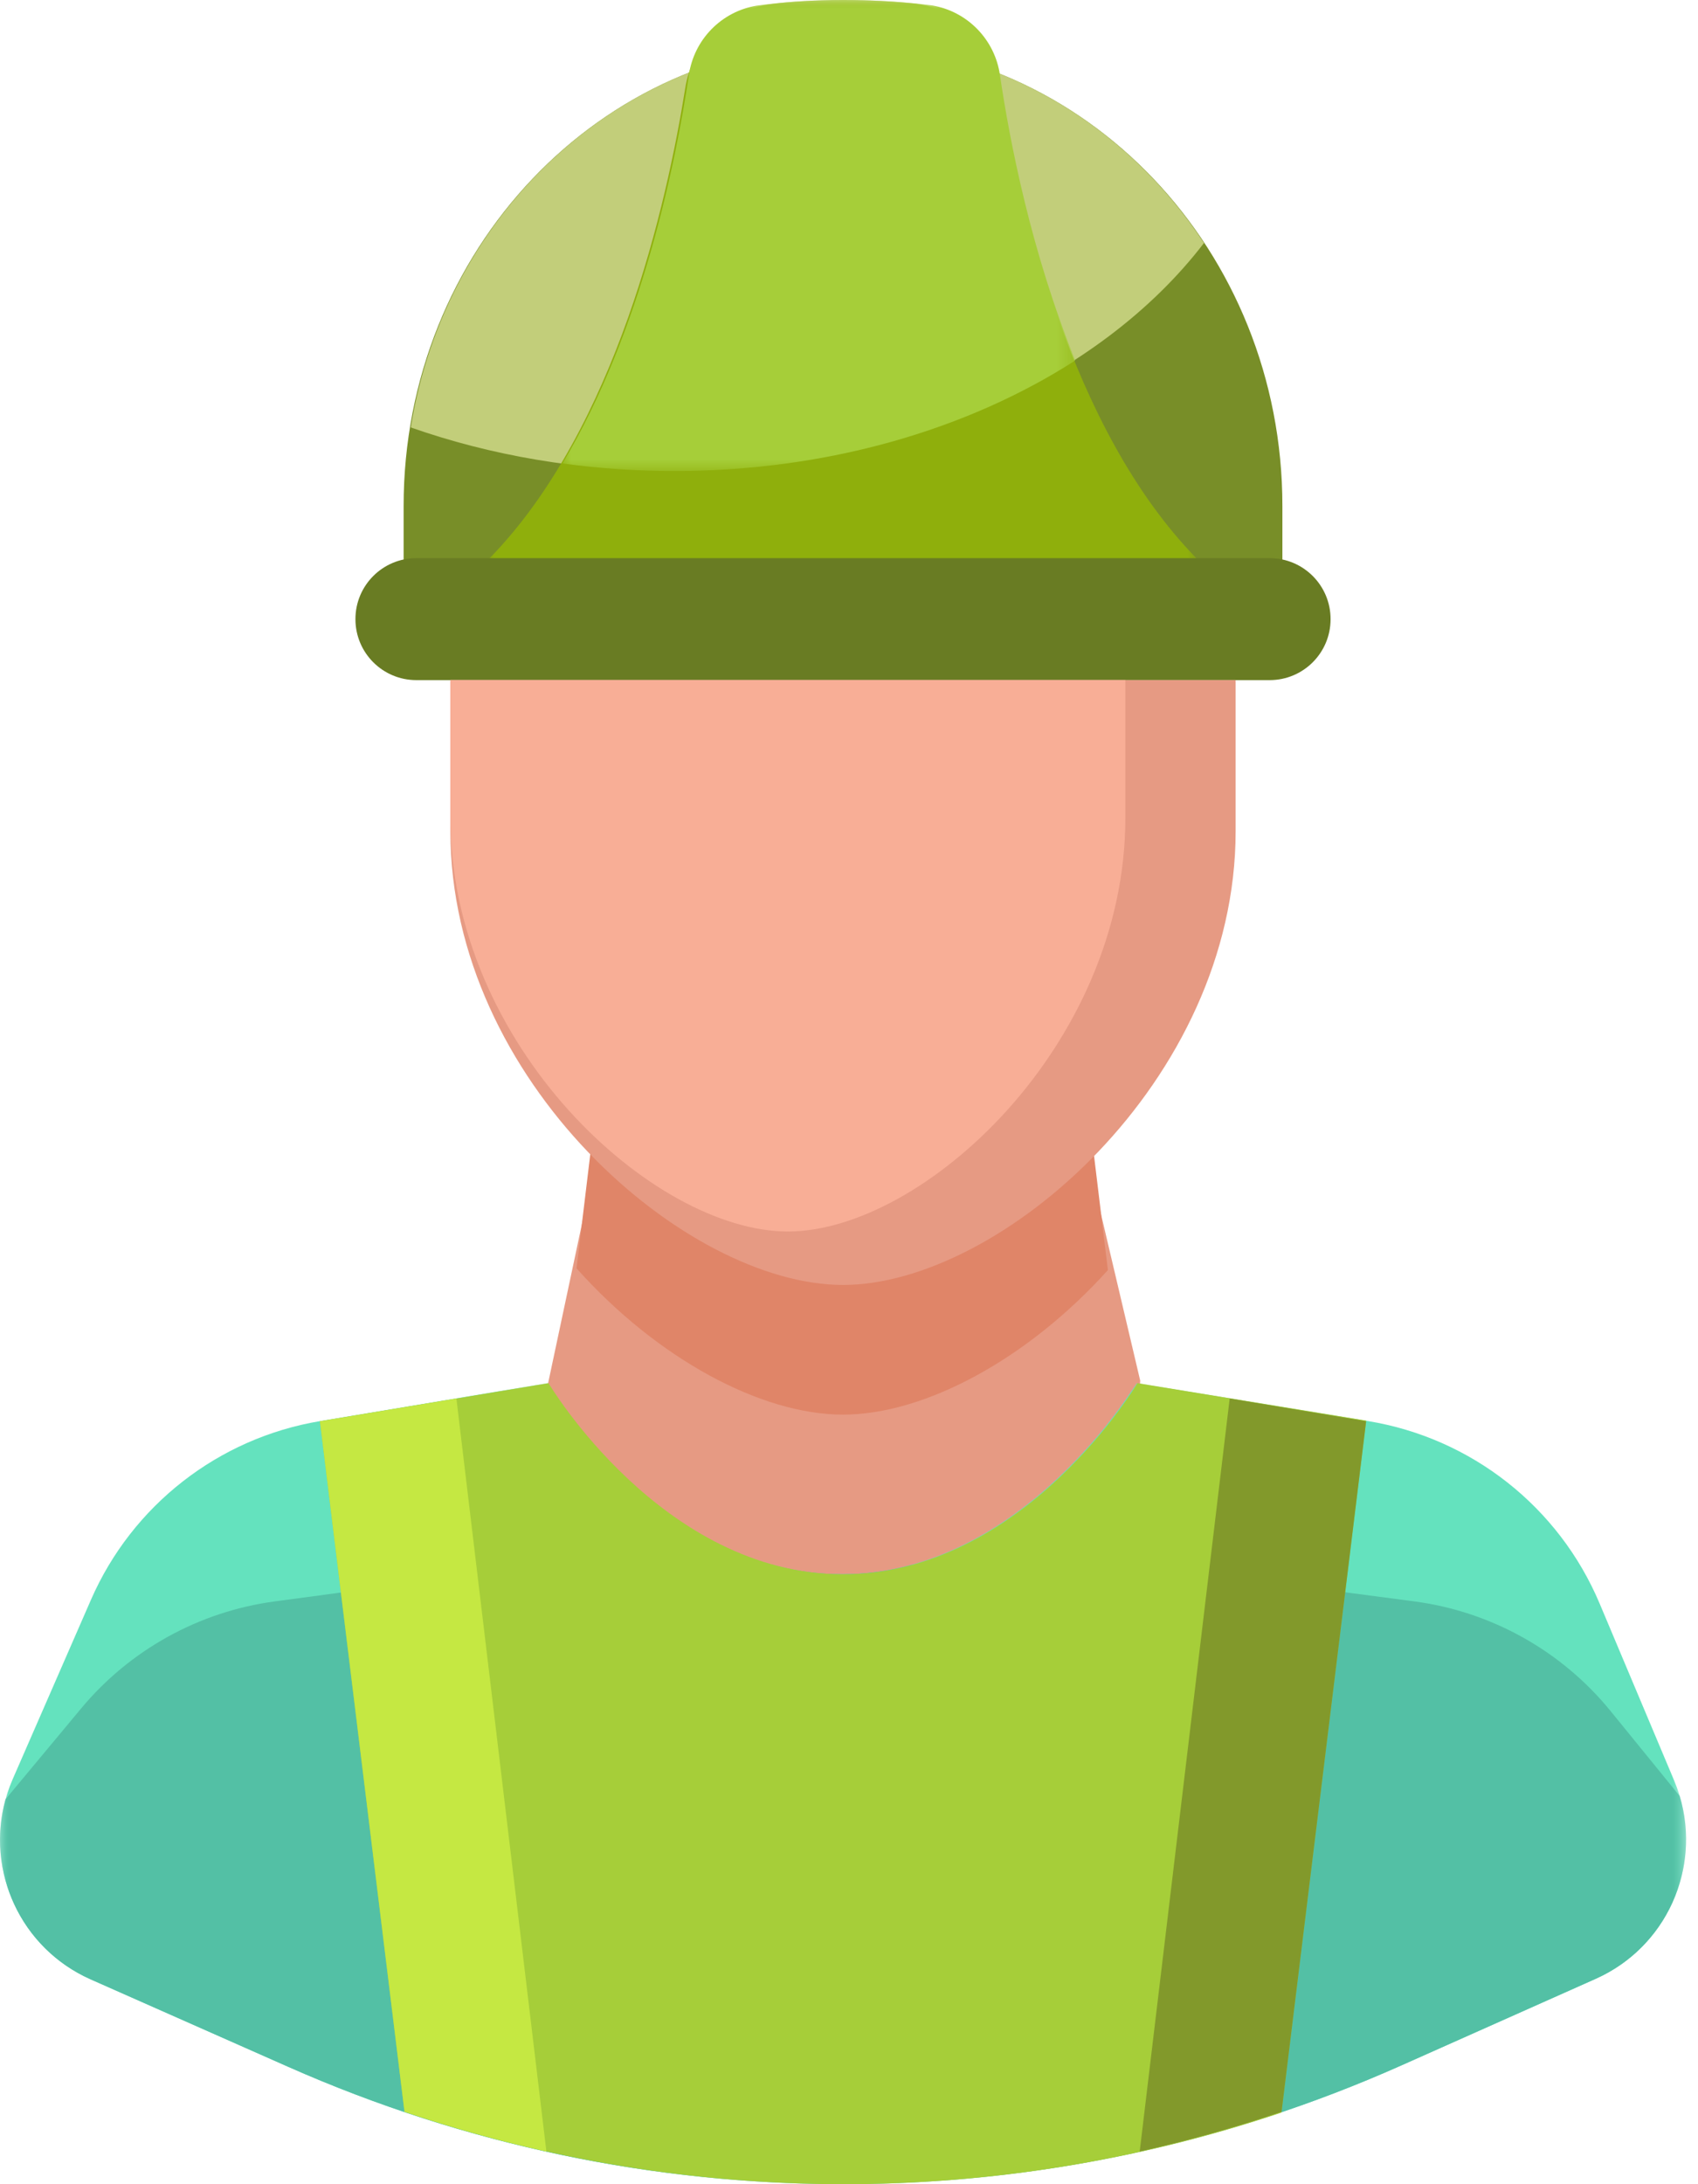
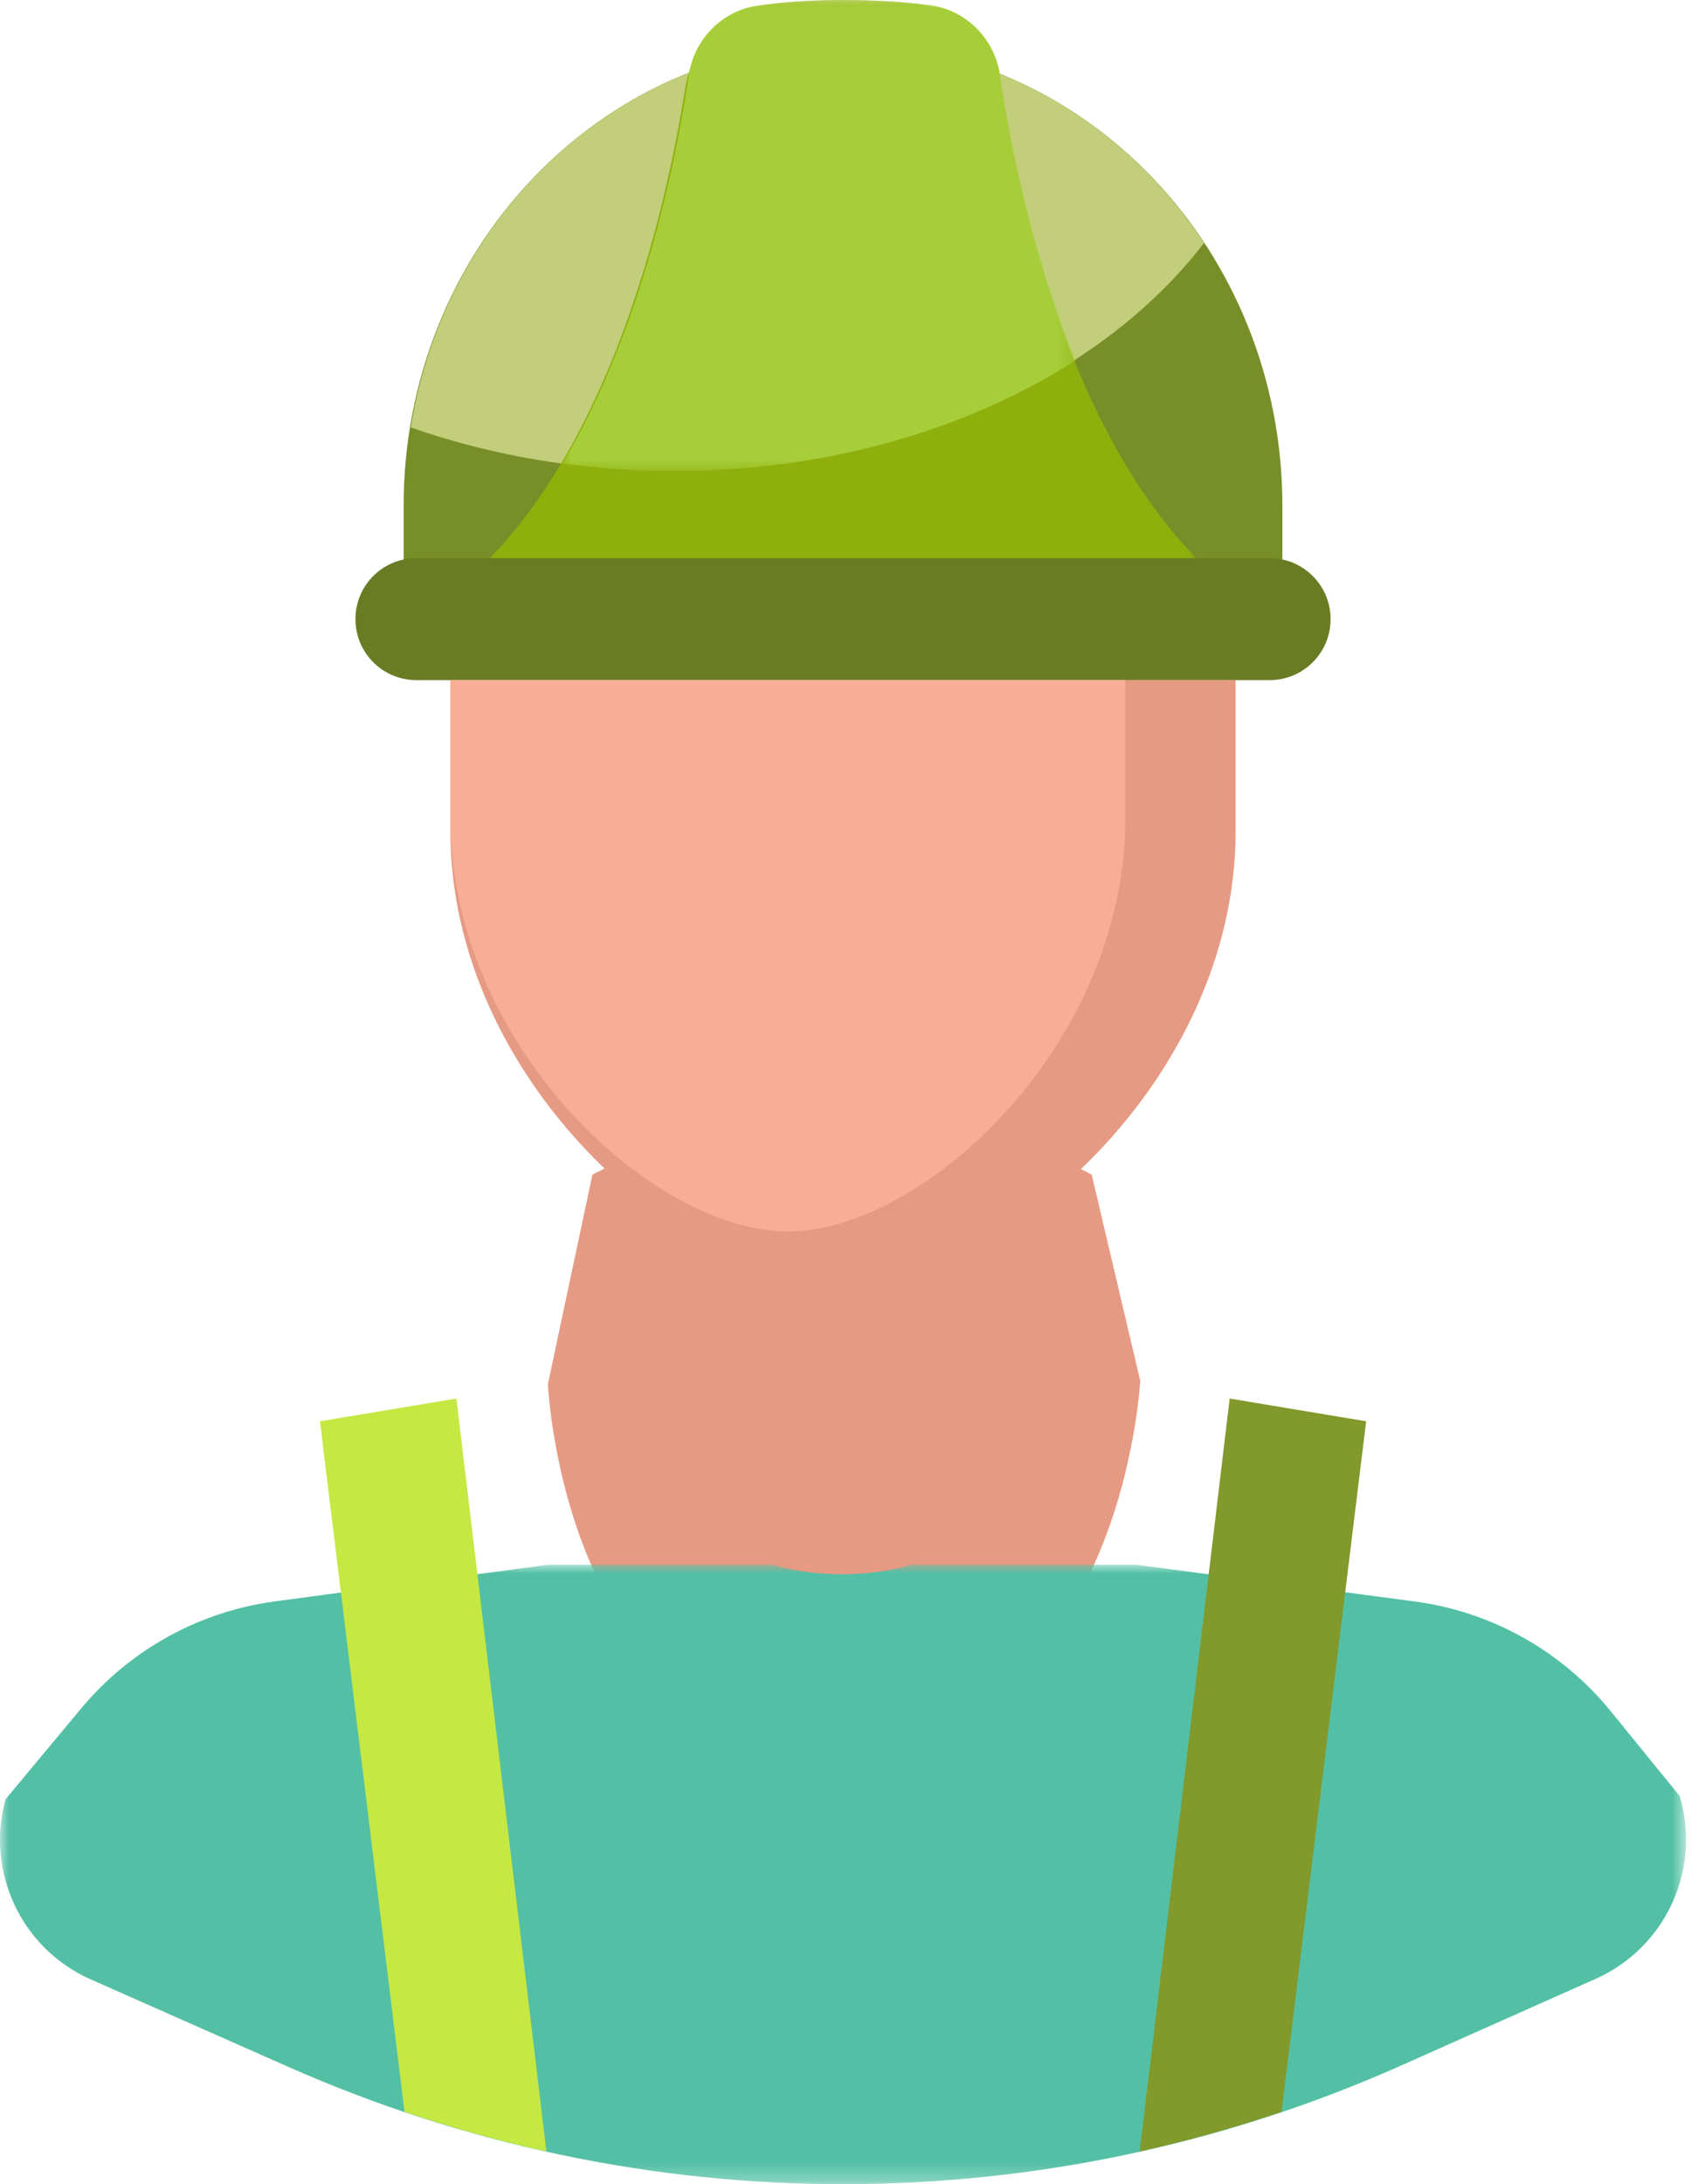
<svg xmlns="http://www.w3.org/2000/svg" xmlns:xlink="http://www.w3.org/1999/xlink" width="98px" height="126px" viewBox="0 0 98 126">
  <title>Engineers</title>
  <defs>
    <polygon id="path-1" points="-5.62401319e-15 0 41.25 0 41.25 35.256 -5.62401319e-15 35.256" />
    <polygon id="path-3" points="0 0 29.598 0 29.598 27.172 0 27.172" />
-     <polygon id="path-5" points="0 0 97.312 0 97.312 46.21 0 46.21" />
    <polygon id="path-7" points="0 -1.68720396e-14 97.312 -1.68720396e-14 97.312 35.732 0 35.732" />
  </defs>
  <g id="Page-1" stroke="none" stroke-width="1" fill="none" fill-rule="evenodd">
    <g id="Engineers">
      <path d="M48.654,2.501 C62.65,2.501 74.013,14.458 74.013,29.186 L74.013,35.214 L23.295,35.214 L23.295,29.186 C23.295,14.458 34.658,2.501 48.654,2.501" id="Fill-1" fill="#788E28" />
      <path d="M23.706,24.657 C25.726,12.084 36.134,2.495 48.654,2.495 C57.29,2.495 64.921,7.058 69.489,14.016 C63.477,21.863 52.006,27.172 38.856,27.172 C33.431,27.172 28.292,26.269 23.706,24.657" id="Fill-3" fill="#C2CE7A" />
      <g id="Group-7" transform="translate(28.029, 0)">
        <mask id="mask-2" fill="white">
          <use xlink:href="#path-1" />
        </mask>
        <g id="Clip-6" />
        <path d="M0.231,32.2 C7.549,24.711 10.466,11.702 11.518,5.1 C11.908,2.557 13.929,0.576 16.479,0.236 C17.646,0.085 19.035,-3.95754745e-05 20.625,-3.95754745e-05 C22.214,-3.95754745e-05 23.604,0.085 24.775,0.205 C27.339,0.547 29.37,2.539 29.763,5.096 C30.784,11.702 33.701,24.711 41.018,32.2 C44.999,36.274 -3.749,36.274 0.231,32.2" id="Fill-5" fill="#8FAF0C" mask="url(#mask-2)" />
      </g>
      <g id="Group-10" transform="translate(32.462, 0)">
        <mask id="mask-4" fill="white">
          <use xlink:href="#path-3" />
        </mask>
        <g id="Clip-9" />
        <path d="M0,26.735 C4.588,19.067 6.543,9.362 7.294,4.345 C7.581,2.295 9.164,0.668 11.205,0.326 C12.539,0.138 14.24,-3.95754745e-05 16.266,-3.95754745e-05 C18.291,-3.95754745e-05 19.992,0.138 21.329,0.311 C23.376,0.655 24.964,2.287 25.252,4.343 C25.808,8.124 27.055,14.567 29.598,20.794 C23.419,24.764 15.324,27.172 6.467,27.172 C4.258,27.172 2.096,27.022 0,26.735" id="Fill-8" fill="#A6CE39" mask="url(#mask-4)" />
      </g>
      <path d="M76.794,35.712 C76.794,33.772 75.221,32.199 73.281,32.199 L24.027,32.199 C22.087,32.199 20.514,33.772 20.514,35.712 L20.514,35.721 C20.514,37.661 22.087,39.234 24.027,39.234 L73.281,39.234 C75.221,39.234 76.794,37.661 76.794,35.721 L76.794,35.721 L76.794,35.712 Z" id="Fill-11" fill="#697C23" />
      <path d="M65.808,79.648 L63.007,67.759 L48.709,60.478 L34.192,67.759 L31.622,79.848 C31.622,79.848 32.548,100.647 48.654,100.444 C64.76,100.24 65.808,79.648 65.808,79.648" id="Fill-13" fill="#E69A83" />
-       <path d="M33.274,73.166 L34.192,65.561 L48.709,60.478 L63.007,65.561 L63.942,73.267 C59.324,78.395 53.374,81.606 48.654,81.606 C43.902,81.606 37.906,78.353 33.274,73.166 Z" id="Fill-15" fill="#E08568" />
      <g id="Group-19" transform="translate(0, 79.79)">
        <mask id="mask-6" fill="white">
          <use xlink:href="#path-5" />
        </mask>
        <g id="Clip-18" />
-         <path d="M92.324,12.717 C89.976,7.142 84.927,3.165 78.957,2.188 L65.596,0 C65.596,0 59.063,11.027 48.601,11.027 C38.139,11.027 31.606,0 31.606,0 L18.475,2.189 C12.605,3.168 7.628,7.048 5.247,12.503 L0.736,22.836 C-1.2,27.272 0.812,32.439 5.238,34.397 L16.638,39.441 C37.097,48.494 60.432,48.465 80.869,39.362 L92.094,34.363 C96.467,32.415 98.479,27.326 96.62,22.915 L92.324,12.717 Z" id="Fill-17" fill="#64E2BE" mask="url(#mask-6)" />
+         <path d="M92.324,12.717 C89.976,7.142 84.927,3.165 78.957,2.188 L65.596,0 C38.139,11.027 31.606,0 31.606,0 L18.475,2.189 C12.605,3.168 7.628,7.048 5.247,12.503 L0.736,22.836 C-1.2,27.272 0.812,32.439 5.238,34.397 L16.638,39.441 C37.097,48.494 60.432,48.465 80.869,39.362 L92.094,34.363 C96.467,32.415 98.479,27.326 96.62,22.915 L92.324,12.717 Z" id="Fill-17" fill="#64E2BE" mask="url(#mask-6)" />
      </g>
      <g id="Group-22" transform="translate(0, 90.268)">
        <mask id="mask-8" fill="white">
          <use xlink:href="#path-7" />
        </mask>
        <g id="Clip-21" />
        <path d="M52.618,-1.68720396e-14 C51.31,0.363 49.959,0.548 48.601,0.549 C47.243,0.548 45.892,0.363 44.583,-1.68720396e-14 L31.606,-1.68720396e-14 L15.857,2.113 C11.488,2.699 7.499,4.905 4.679,8.292 L0.321,13.526 C-0.833,17.665 1.196,22.131 5.238,23.919 L16.638,28.963 C37.097,38.016 60.432,37.987 80.869,28.885 L92.094,23.885 C96.171,22.069 98.195,17.524 96.945,13.342 L92.964,8.449 C90.13,4.965 86.07,2.698 81.618,2.111 L65.596,-1.68720396e-14 L52.618,-1.68720396e-14 Z" id="Fill-20" fill="#53C0A5" mask="url(#mask-8)" />
      </g>
      <path d="M25.994,47.954 L25.994,39.232 L71.314,39.232 L71.314,47.954 C71.314,62.365 57.718,74.125 48.654,74.125 C39.59,74.125 25.994,62.365 25.994,47.954" id="Fill-23" fill="#E69A83" />
      <path d="M25.994,47.183 L25.994,39.232 L64.95,39.232 L64.95,47.183 C64.95,60.321 53.263,71.042 45.472,71.042 C37.68,71.042 25.994,60.321 25.994,47.183" id="Fill-25" fill="#F8AE96" />
-       <path d="M78.847,81.951 L65.649,79.79 C65.649,79.79 59.115,90.817 48.654,90.817 C38.192,90.817 31.658,79.79 31.658,79.79 L18.528,81.979 L18.466,81.99 L23.346,121.824 C39.757,127.377 57.536,127.392 73.956,121.869 L78.847,81.951 Z" id="Fill-27" fill="#A6CE39" />
      <path d="M26.341,80.677 L18.466,81.99 L23.346,121.824 C26.033,122.733 28.766,123.497 31.535,124.113 L26.341,80.677 Z" id="Fill-29" fill="#C5E842" />
      <path d="M70.971,80.677 L78.847,81.99 L73.966,121.824 C71.28,122.733 68.546,123.497 65.778,124.113 L70.971,80.677 Z" id="Fill-31" fill="#82992B" />
    </g>
  </g>
</svg>